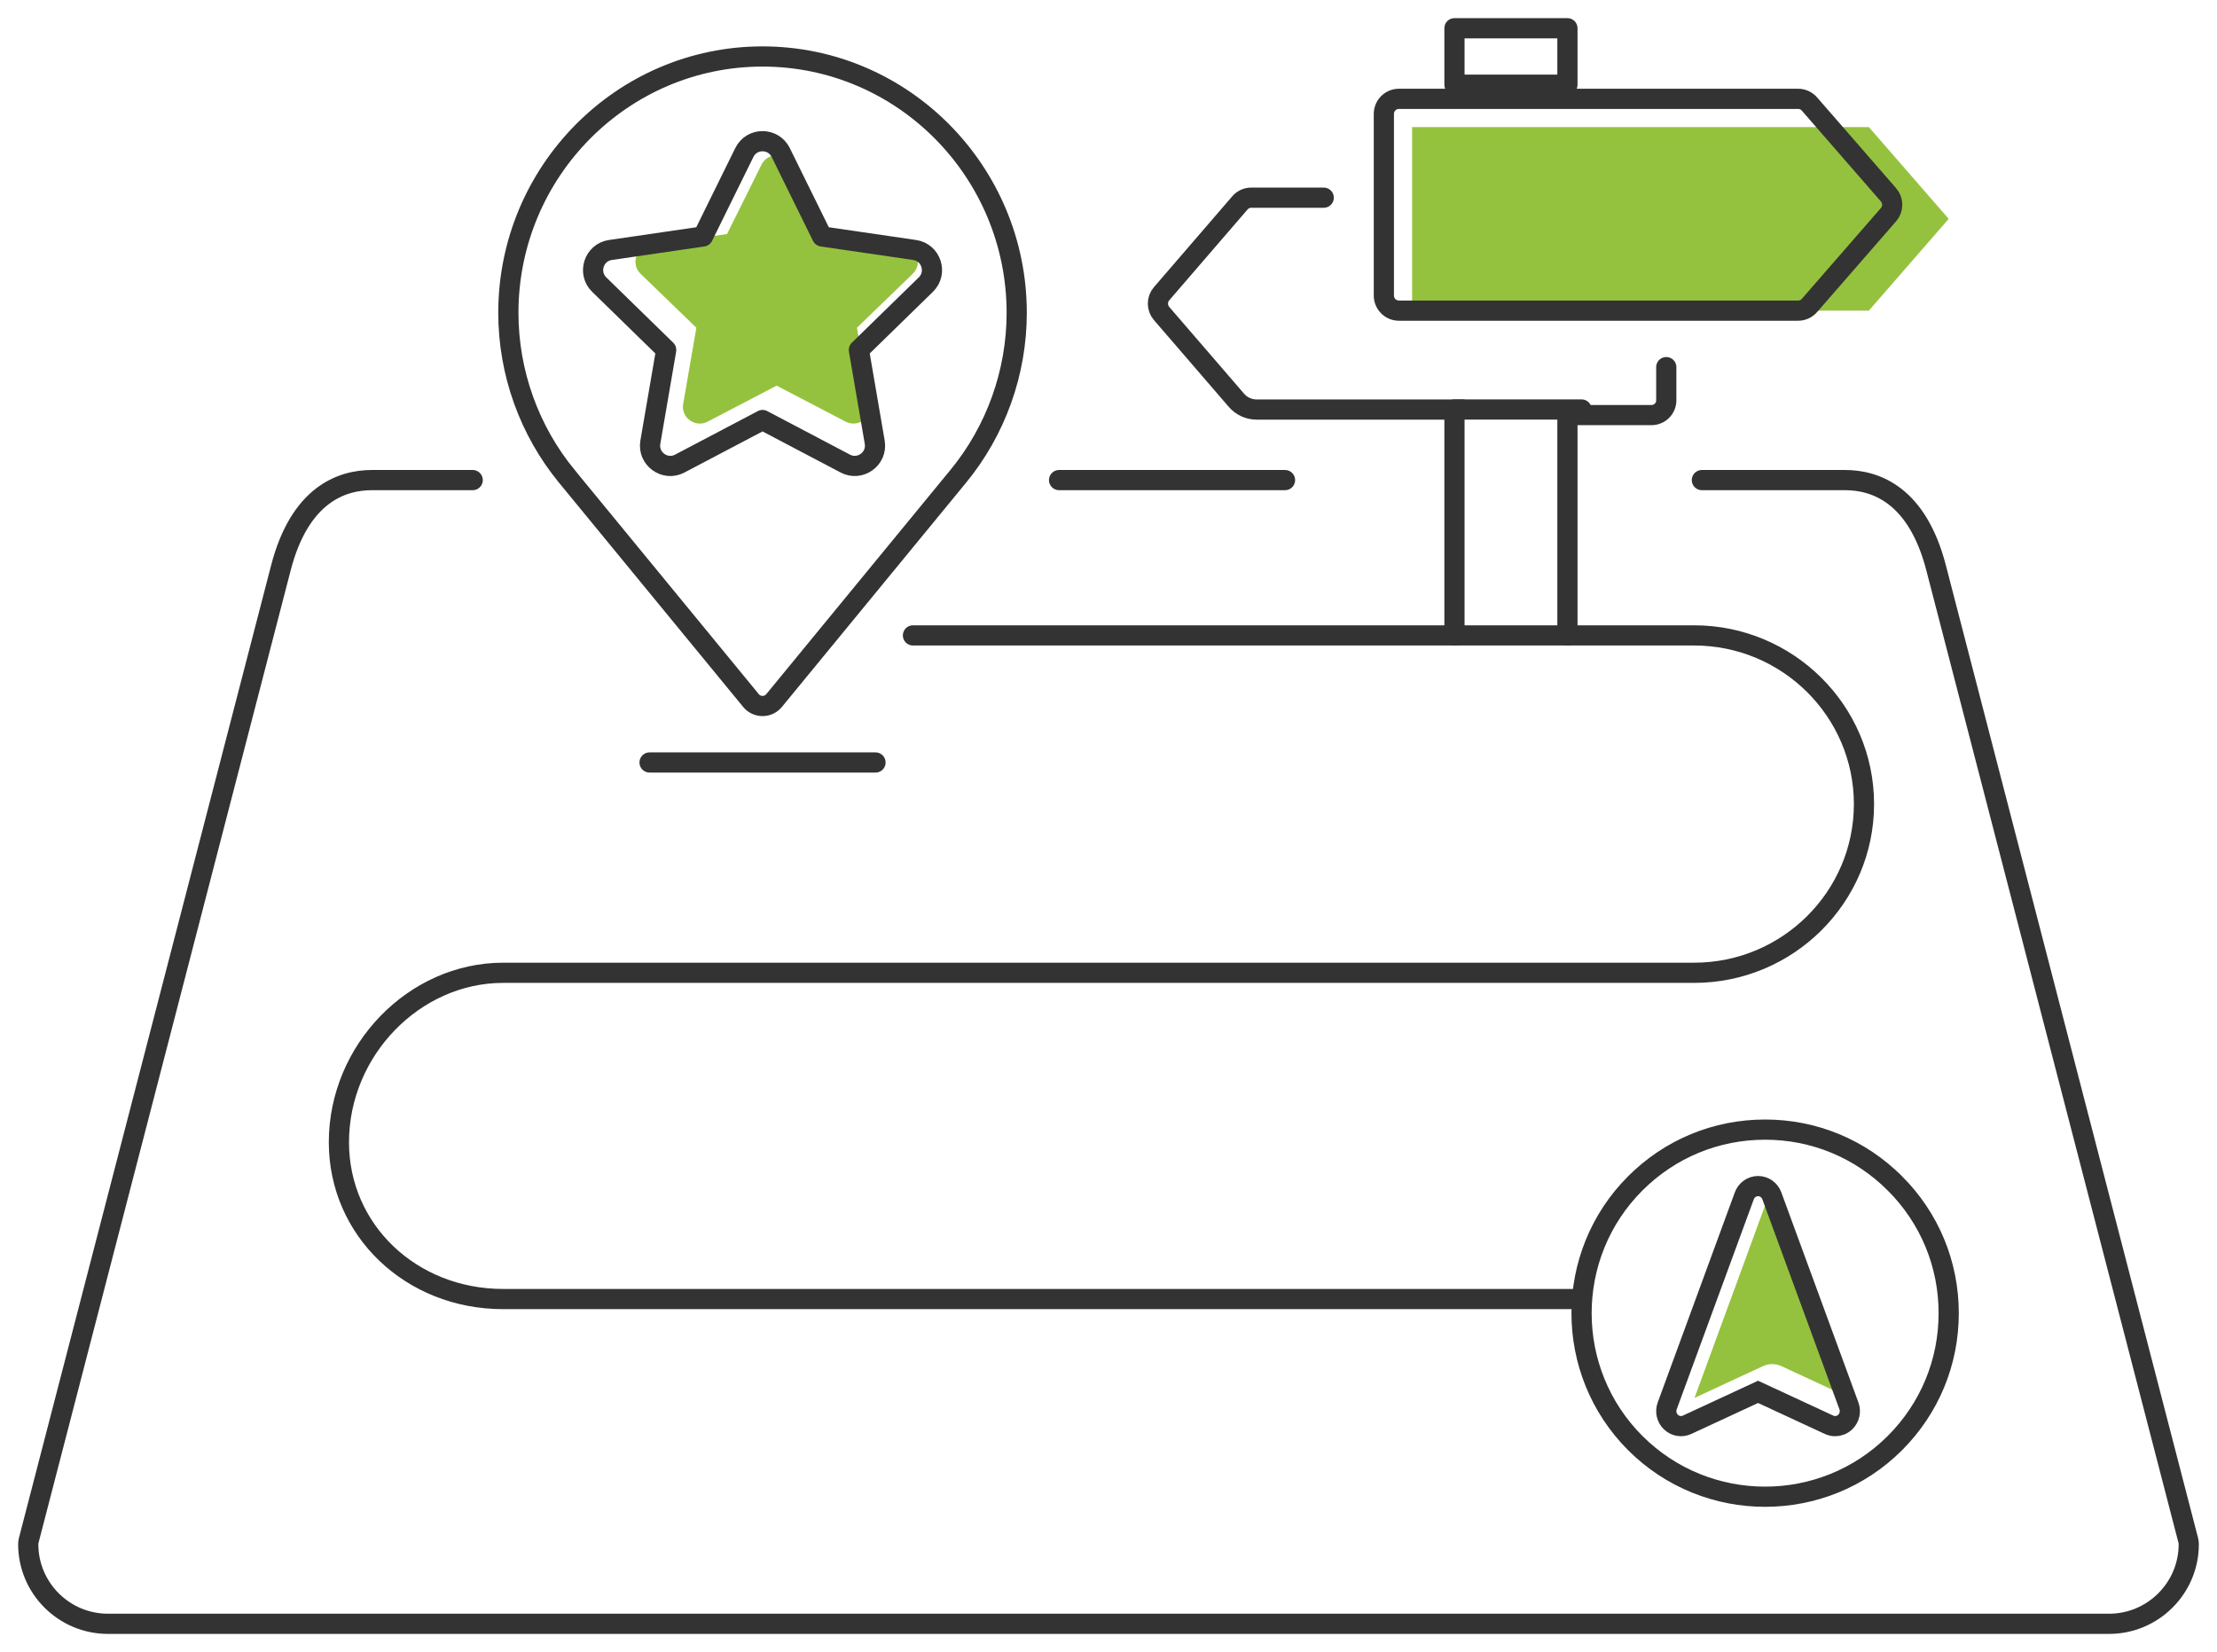
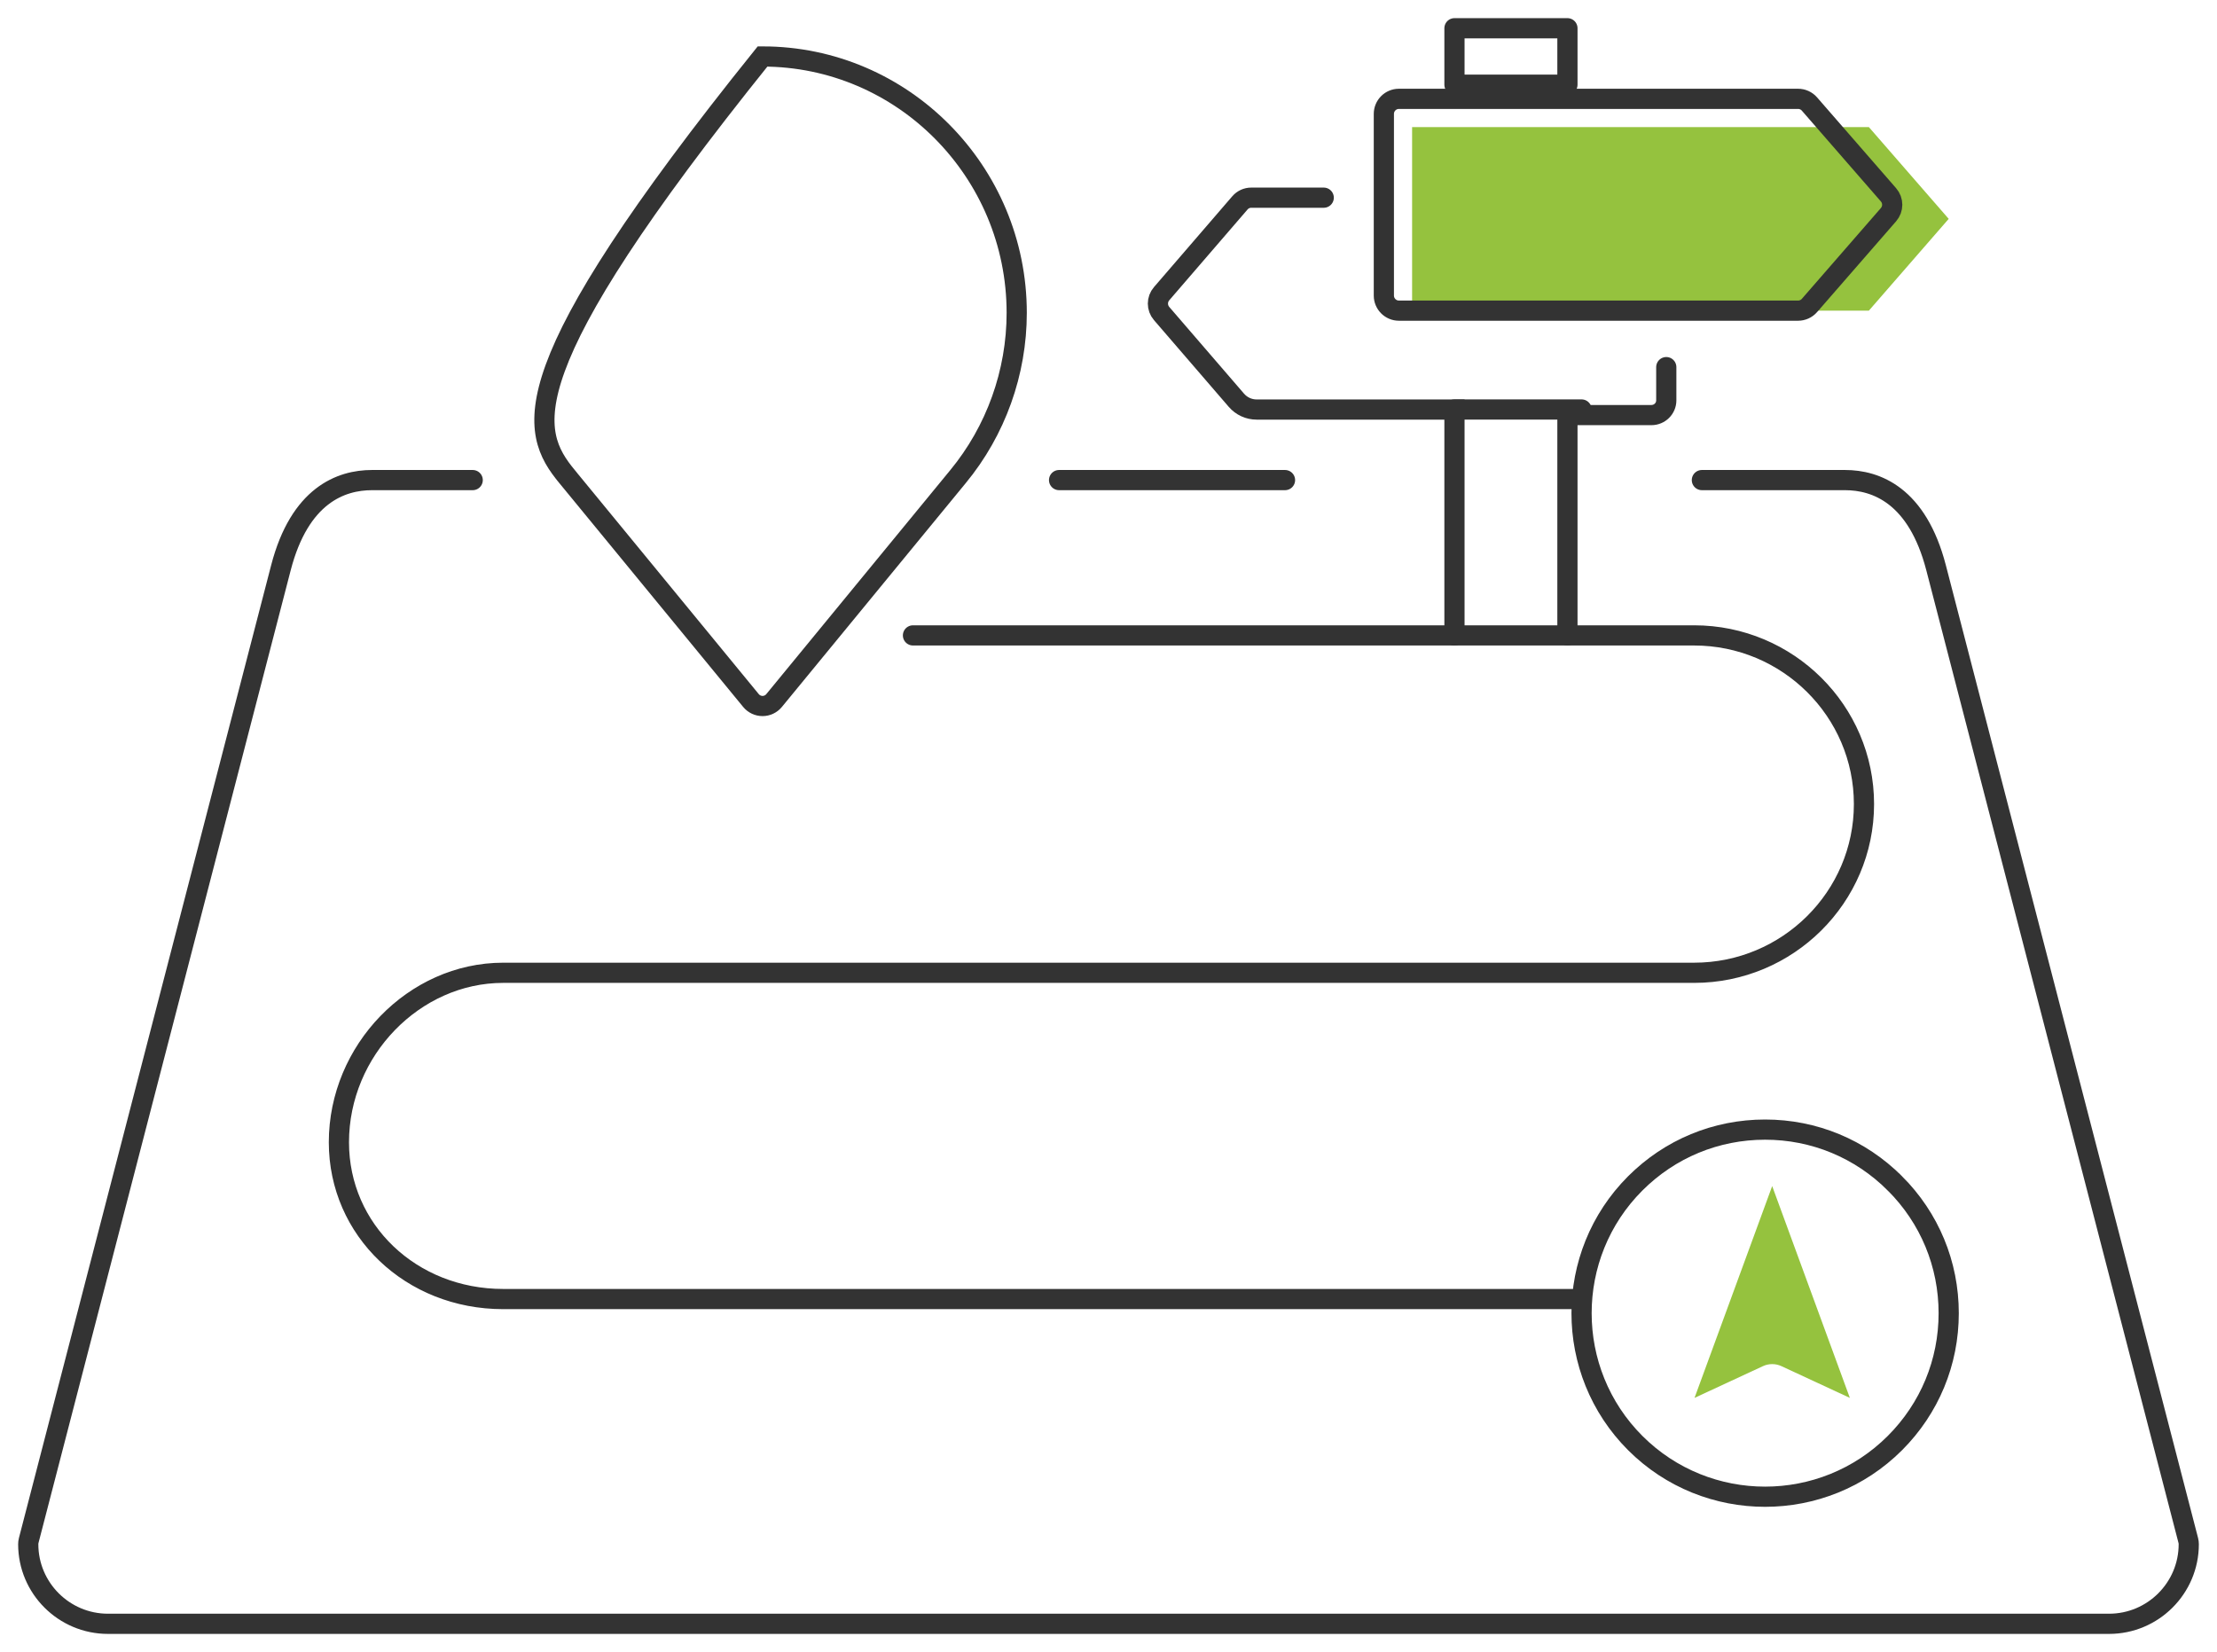
<svg xmlns="http://www.w3.org/2000/svg" width="157px" height="117px" viewBox="0 0 157 117" version="1.1">
  <title>vad hander på planeringssamtalet</title>
  <g id="vad-hander-på-planeringssamtalet" stroke="none" stroke-width="1" fill="none" fill-rule="evenodd">
    <g id="Vad-händer-på-planeringssamtalet-Copy" transform="translate(2, 2)">
-       <path d="M51.927,9.661 L49.486,14.574 L44.024,15.364 C43.045,15.505 42.652,16.703 43.363,17.39 L47.314,21.212 L46.38,26.61 C46.211,27.586 47.247,28.317 48.114,27.861 L53,25.312 L57.886,27.861 C58.753,28.313 59.789,27.586 59.621,26.61 L58.686,21.212 L62.637,17.39 C63.348,16.703 62.955,15.505 61.976,15.364 L56.514,14.574 L54.073,9.661 C53.635,8.785 52.368,8.774 51.927,9.661" id="Fill-1" fill="#95C23E" />
      <polygon id="Fill-3" fill="#95C23E" points="98 7 130.346 7 136 13.5 130.346 20 98 20" />
      <path d="M123.5,82 L129,97 L124.157,94.753 C123.948,94.656 123.724,94.607 123.5,94.607 C123.276,94.607 123.052,94.656 122.843,94.753 L118,97 L123.5,82 Z" id="Fill-5" fill="#95C23E" />
-       <path d="M38.16,31.757 L51.181,47.612 C51.383,47.858 51.683,48 52,48 C52.317,48 52.617,47.858 52.819,47.612 L65.84,31.757 C65.84,31.757 65.84,31.757 65.841,31.756 C68.523,28.505 70,24.385 70,20.154 C70,10.144 61.925,2 52,2 C42.075,2 34,10.144 34,20.154 C34,24.385 35.477,28.505 38.16,31.756 C38.16,31.757 38.16,31.757 38.16,31.757 Z" id="Stroke-7" stroke="#333333" stroke-width="1.43" stroke-linecap="round" />
+       <path d="M38.16,31.757 L51.181,47.612 C51.383,47.858 51.683,48 52,48 C52.317,48 52.617,47.858 52.819,47.612 L65.84,31.757 C65.84,31.757 65.84,31.757 65.841,31.756 C68.523,28.505 70,24.385 70,20.154 C70,10.144 61.925,2 52,2 C34,24.385 35.477,28.505 38.16,31.756 C38.16,31.757 38.16,31.757 38.16,31.757 Z" id="Stroke-7" stroke="#333333" stroke-width="1.43" stroke-linecap="round" />
      <path d="M113.802,81.809 C116.258,79.353 119.524,78 122.997,78 C126.47,78 129.736,79.353 132.191,81.809 L132.192,81.809 C134.648,84.264 136,87.53 136,91.003 C136,94.476 134.648,97.742 132.192,100.198 C127.122,105.267 118.872,105.267 113.802,100.198 C108.733,95.128 108.733,86.879 113.802,81.809 Z" id="Stroke-3" stroke="#333333" stroke-width="1.43" stroke-linecap="round" />
      <path d="M109.351,90 L33.632,90 C27.109,90 22,85.123 22,78.898 C22,72.391 27.327,66.894 33.632,66.894 L117.971,66.894 C124.604,66.894 130,61.535 130,54.947 C130,48.359 124.604,43 117.971,43 L117.688,43 L62.653,43" id="Stroke-1" stroke="#333333" stroke-width="1.43" stroke-linecap="round" />
-       <path d="M117.471,98.905 L122.5,96.573 L127.529,98.905 C127.667,98.969 127.814,99 127.959,99 C128.218,99 128.473,98.902 128.67,98.714 C128.977,98.421 129.081,97.968 128.934,97.567 L123.475,82.689 C123.322,82.275 122.934,82 122.5,82 C122.066,82 121.678,82.275 121.526,82.689 L116.066,97.567 C115.918,97.968 116.023,98.421 116.331,98.714 C116.638,99.007 117.088,99.082 117.471,98.905 Z" id="Stroke-11" stroke="#333333" stroke-width="1.43" stroke-linecap="round" />
      <line x1="89" y1="32" x2="73" y2="32" id="Stroke-13" stroke="#333333" stroke-width="1.43" stroke-linecap="round" />
-       <line x1="60" y1="52" x2="44" y2="52" id="Stroke-15" stroke="#333333" stroke-width="1.43" stroke-linecap="round" />
      <path d="M31.475,32 L24.345,32 C22.137,32 19.226,33.077 17.894,38.208 C17.051,41.457 0.034,107.096 0.034,107.096 C0.011,107.183 0,107.273 0,107.363 C0,110.471 2.533,113 5.646,113 L147.355,113 C150.468,113 153,110.471 153,107.363 C153,107.273 152.989,107.183 152.966,107.096 C152.966,107.096 135.949,41.457 135.106,38.208 C133.774,33.077 130.863,32 128.656,32 L118.521,32" id="Stroke-17" stroke="#333333" stroke-width="1.43" stroke-linecap="round" />
      <path d="M91.742,12 L86.605,12 C86.299,12 86.009,12.134 85.808,12.366 L80.26,18.801 C79.913,19.203 79.913,19.801 80.26,20.203 L85.558,26.347 C85.918,26.765 86.439,27.004 86.987,27.004 L101,27.004 L101,43" id="Stroke-19" stroke="#333333" stroke-width="1.43" stroke-linecap="round" />
      <path d="M109,43 L109,27.396 L114.948,27.396 C115.529,27.396 116,26.93 116,26.355 L116,24" id="Stroke-21" stroke="#333333" stroke-width="1.43" stroke-linecap="round" />
      <path d="M109.107,5 L97.066,5 C96.478,5 96,5.478 96,6.067 L96,18.933 C96,19.522 96.478,20 97.066,20 L125.335,20 C125.643,20 125.937,19.866 126.139,19.634 L131.738,13.201 C132.087,12.799 132.087,12.201 131.738,11.799 L126.139,5.366 C125.937,5.134 125.643,5 125.335,5 L109.107,5 Z" id="Stroke-23" stroke="#333333" stroke-width="1.43" stroke-linecap="round" />
      <line x1="101" y1="27" x2="110" y2="27" id="Stroke-25" stroke="#333333" stroke-width="1.43" stroke-linecap="round" />
      <polygon id="Stroke-27" stroke="#333333" stroke-width="1.43" stroke-linecap="round" stroke-linejoin="round" points="101 4 109 4 109 0 101 0" />
-       <path d="M50.712,8.8 L47.783,14.747 L41.229,15.704 C40.054,15.874 39.583,17.325 40.435,18.156 L45.177,22.783 L44.055,29.318 C43.853,30.499 45.096,31.384 46.137,30.832 L52,27.746 L57.863,30.832 C58.904,31.38 60.147,30.499 59.945,29.318 L58.823,22.783 L63.565,18.156 C64.417,17.325 63.946,15.874 62.771,15.704 L56.217,14.747 L53.288,8.8 C52.763,7.74 51.242,7.727 50.712,8.8 Z" id="Stroke-29" stroke="#333333" stroke-width="1.43" stroke-linecap="round" stroke-linejoin="round" />
    </g>
  </g>
</svg>